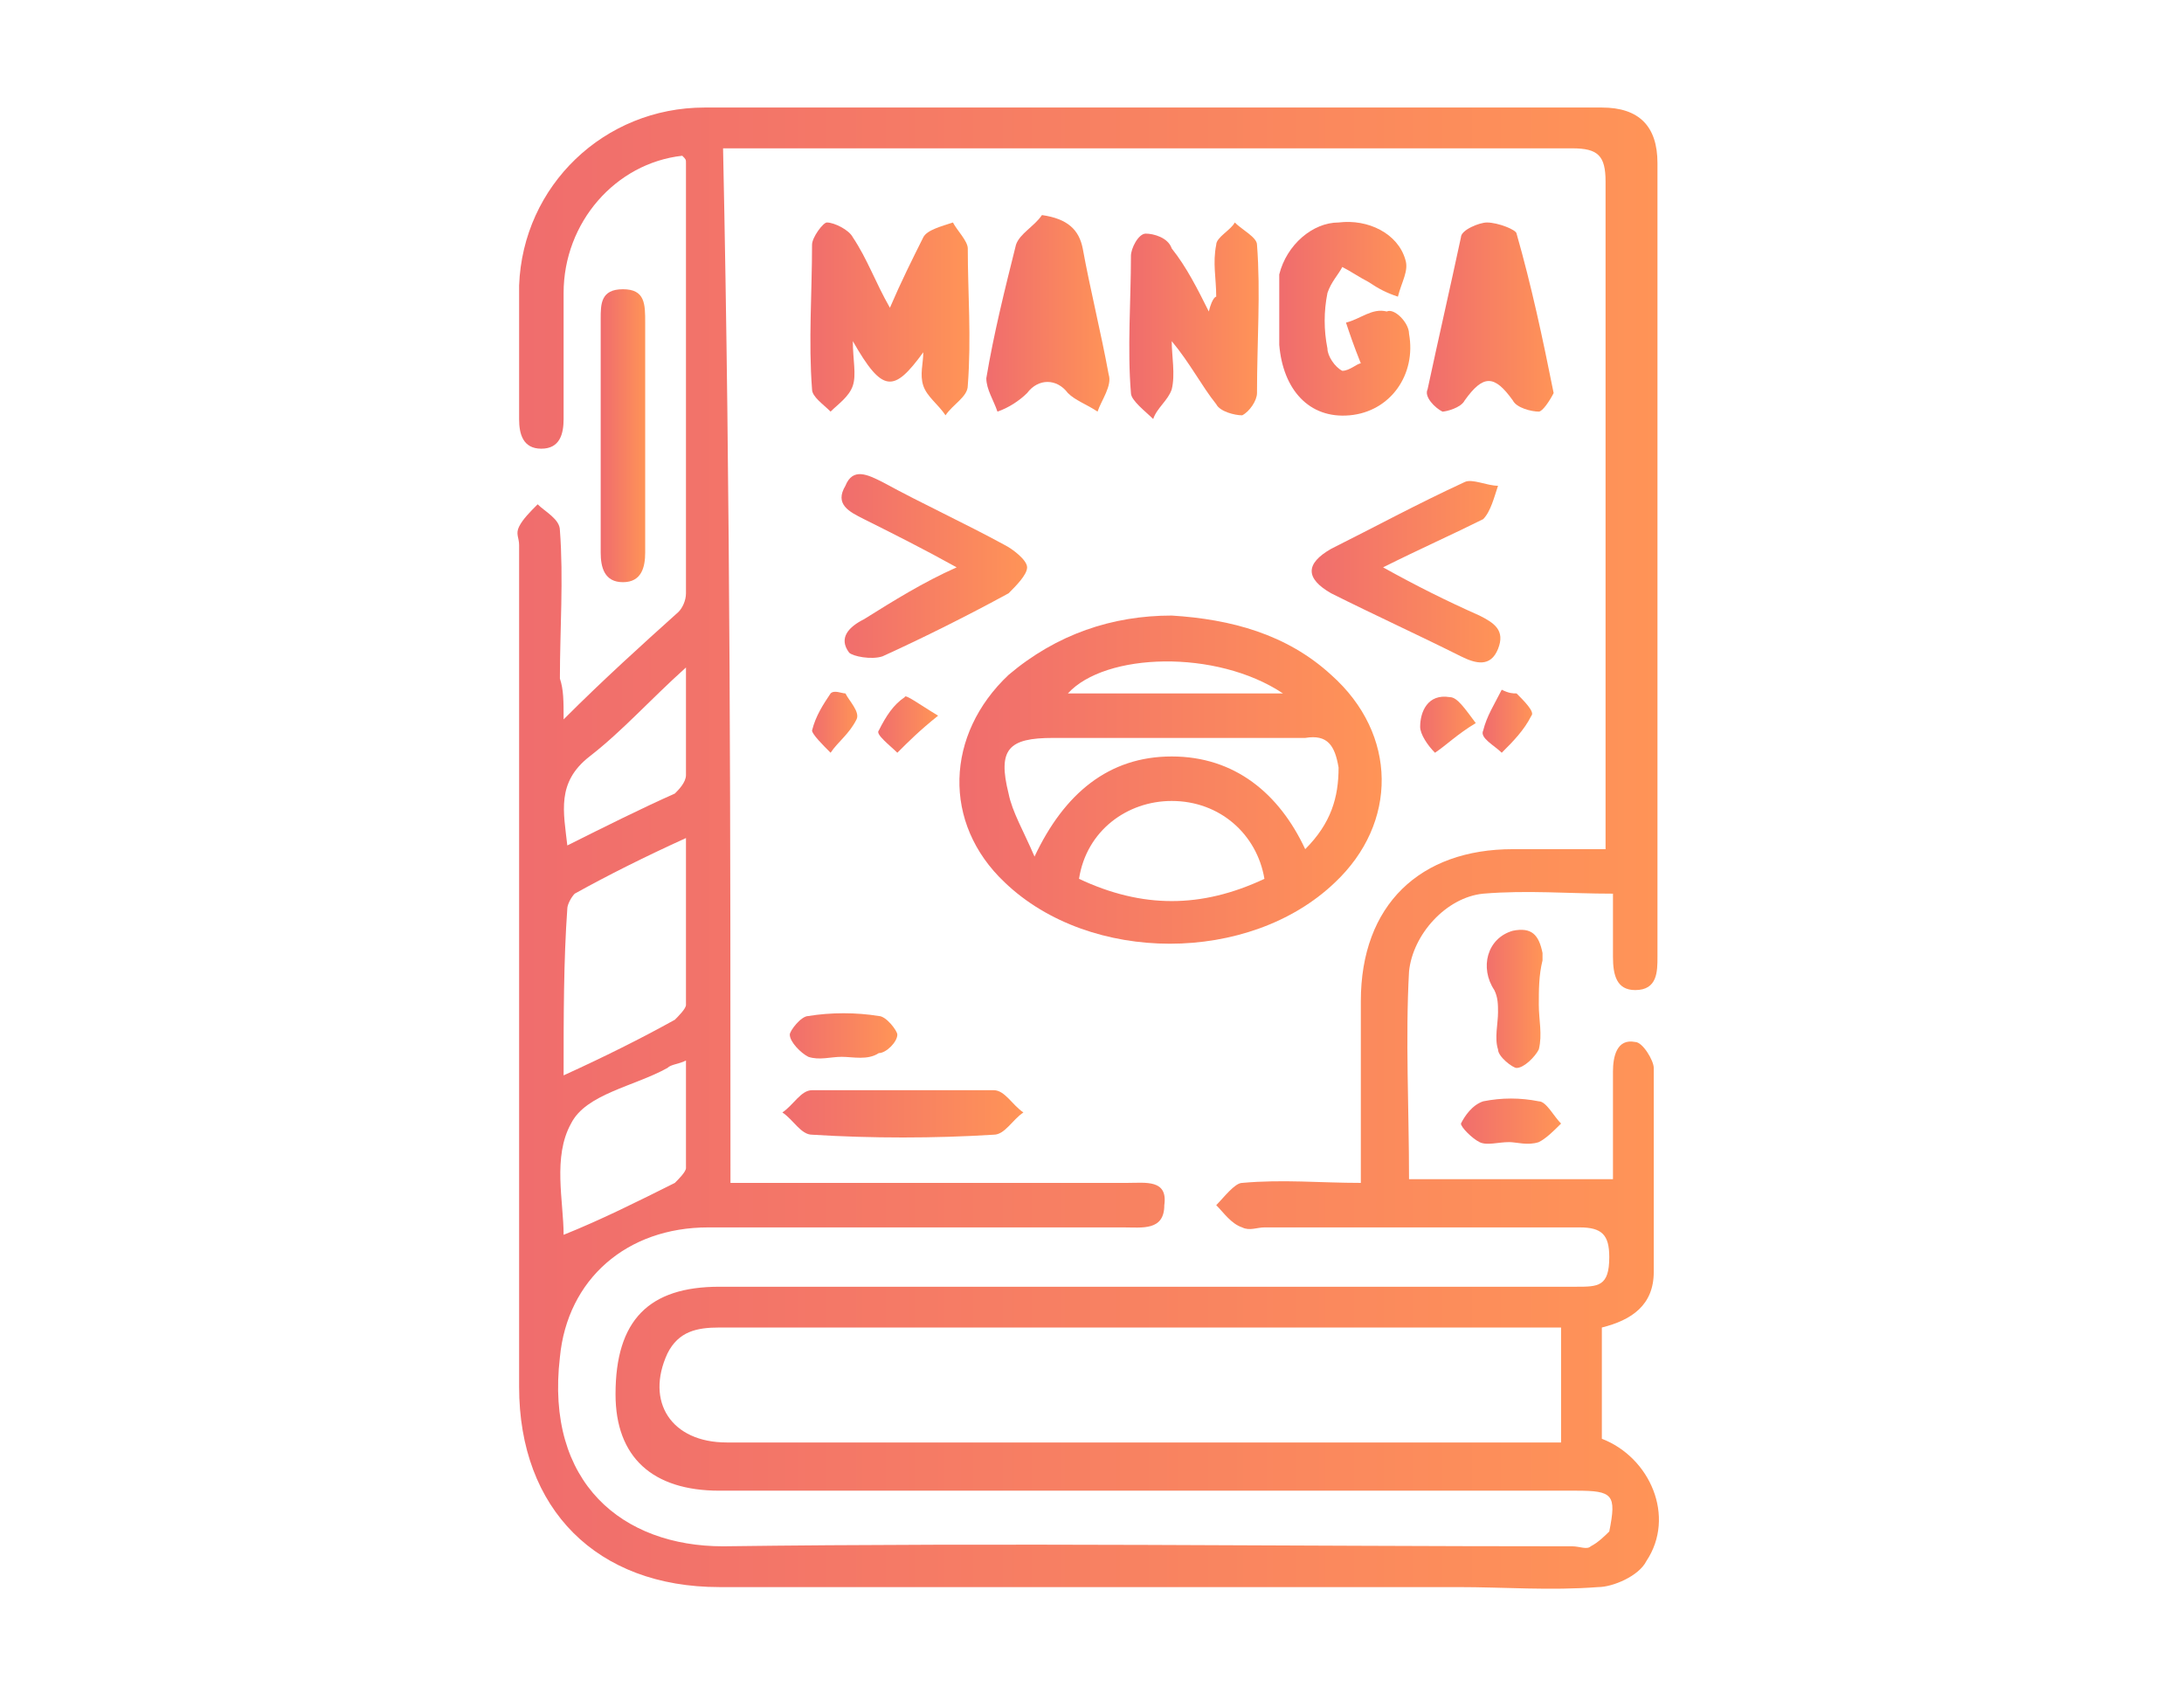
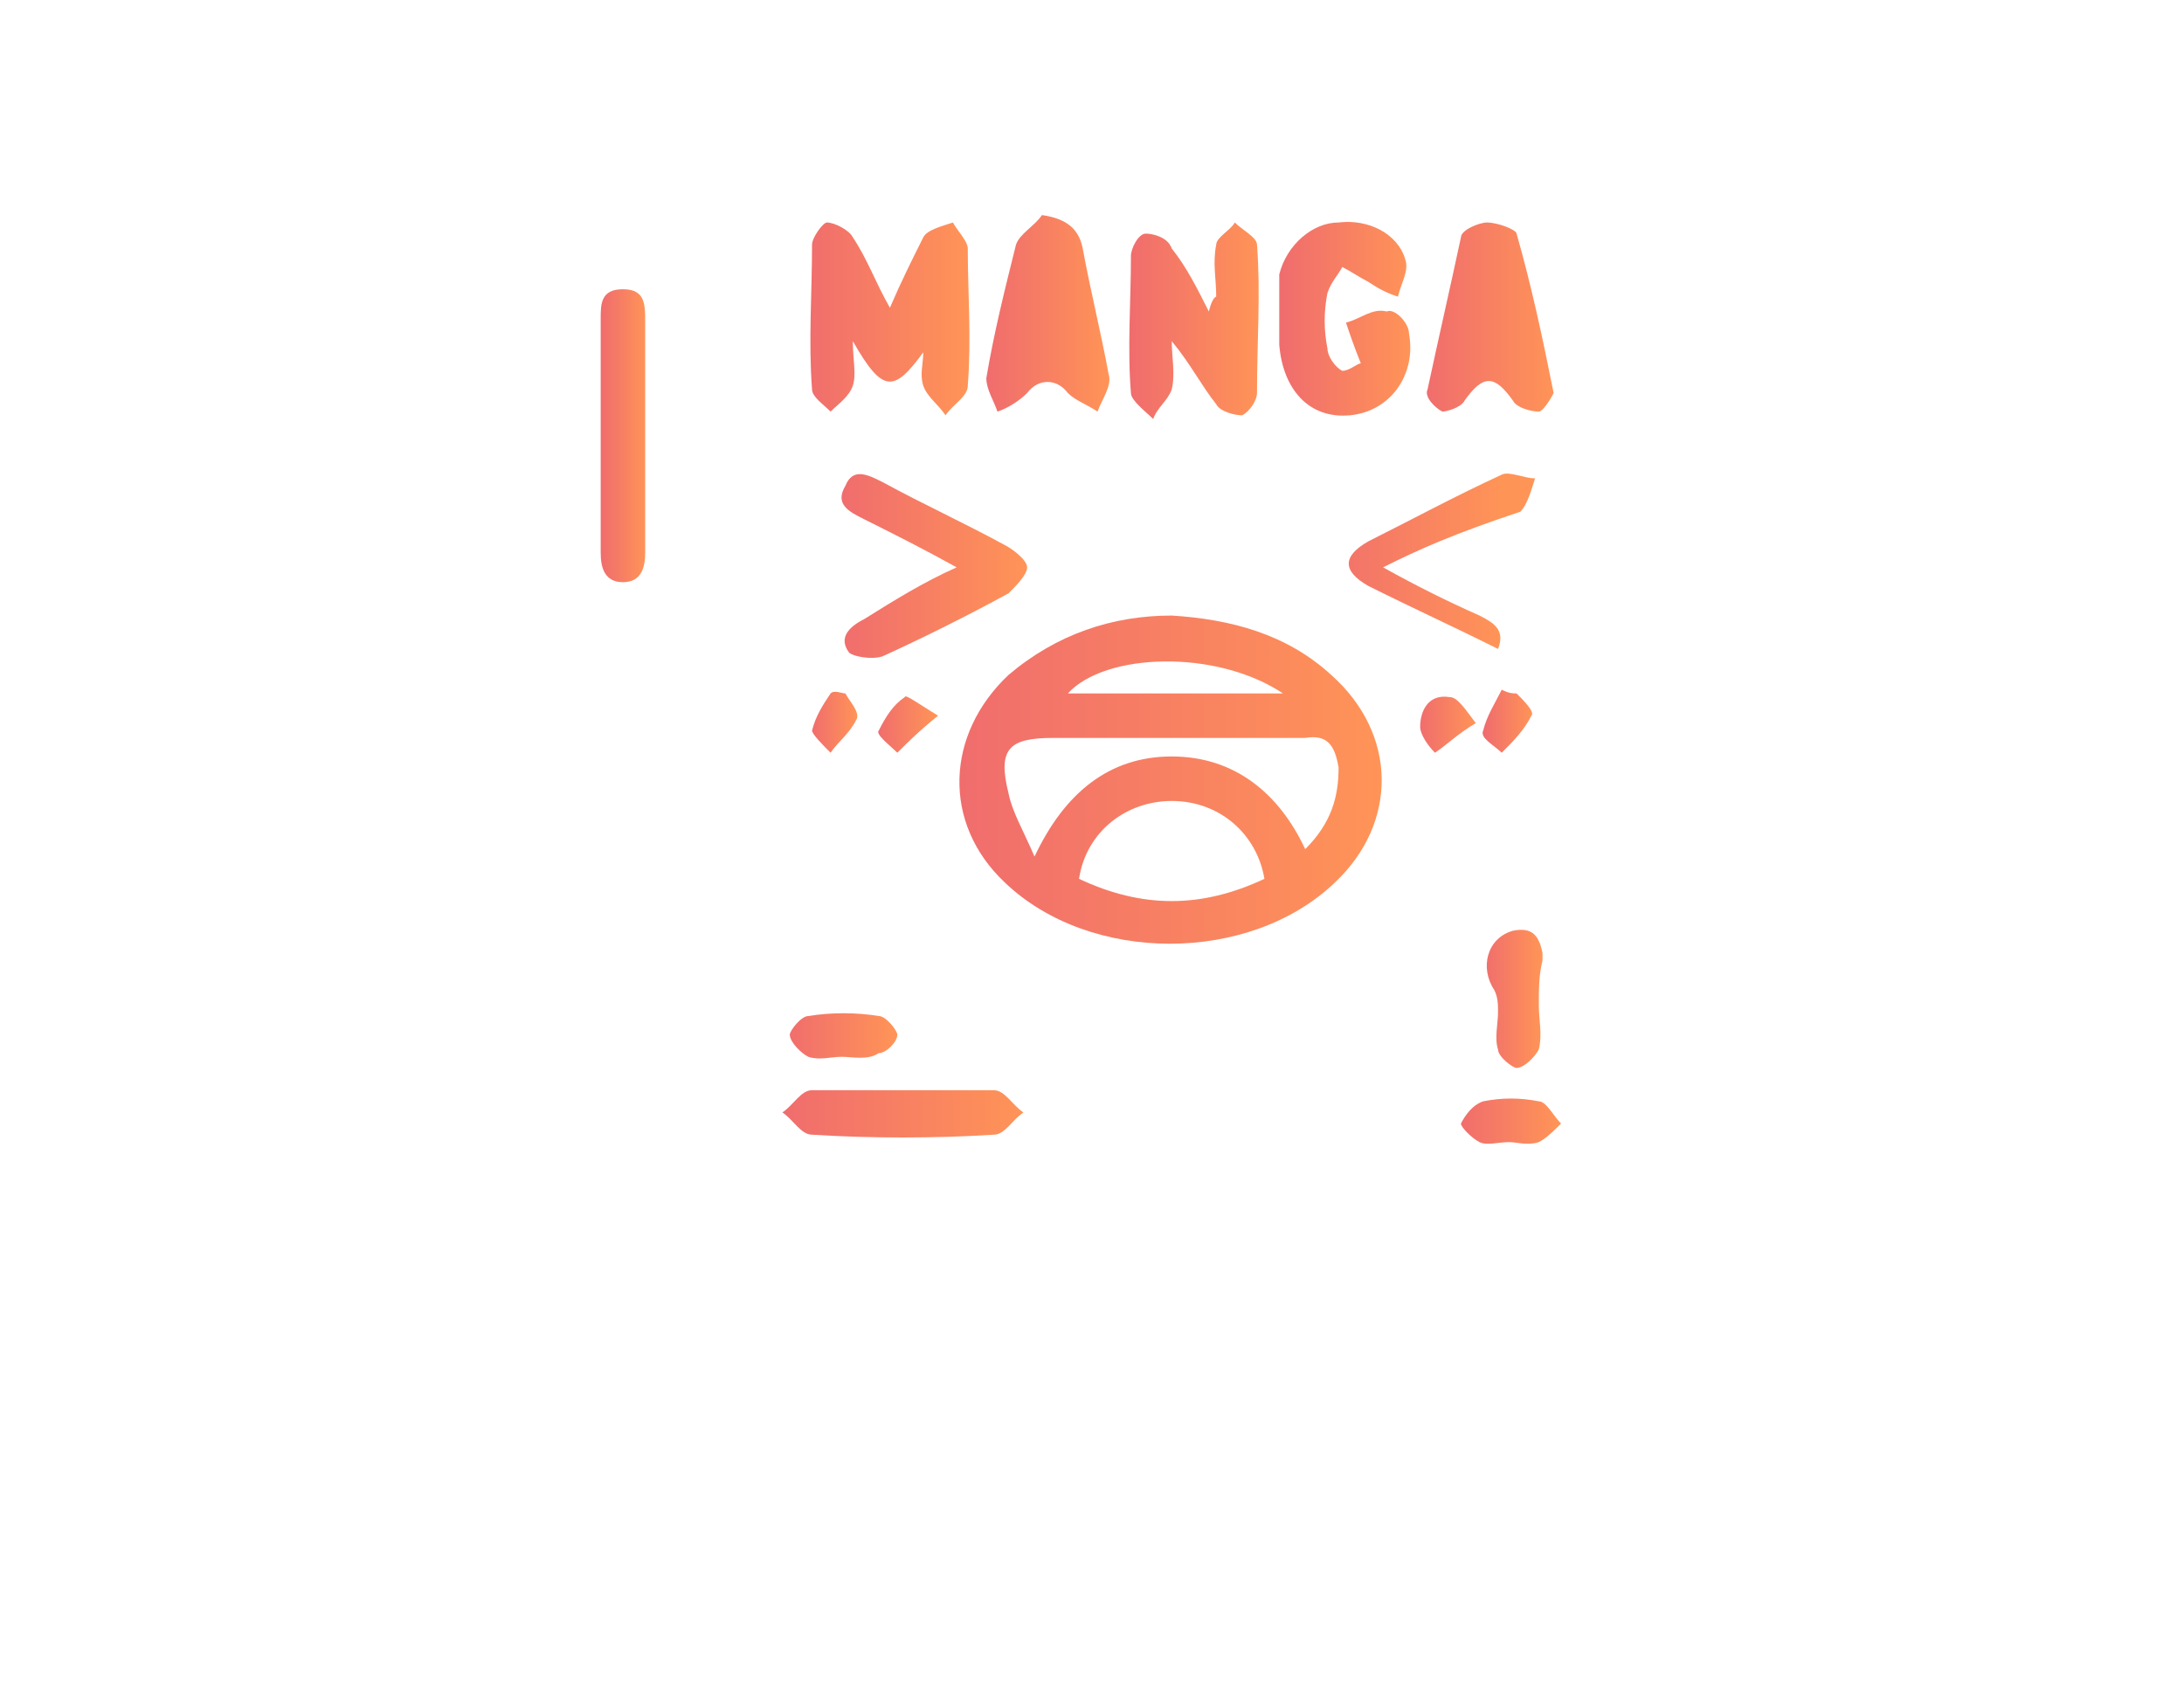
<svg xmlns="http://www.w3.org/2000/svg" version="1.1" id="Layer_1" x="0px" y="0px" viewBox="0 0 58.9 45.5" style="enable-background:new 0 0 58.9 45.5;" xml:space="preserve">
  <style type="text/css">
	.st0{fill:url(#SVGID_1_);}
	.st1{fill:url(#SVGID_2_);}
	.st2{fill:url(#SVGID_3_);}
	.st3{fill:url(#SVGID_4_);}
	.st4{fill:url(#SVGID_5_);}
	.st5{fill:url(#SVGID_6_);}
	.st6{fill:url(#SVGID_7_);}
	.st7{fill:url(#SVGID_8_);}
	.st8{fill:url(#SVGID_9_);}
	.st9{fill:url(#SVGID_10_);}
	.st10{fill:url(#SVGID_11_);}
	.st11{fill:url(#SVGID_12_);}
	.st12{fill:url(#SVGID_13_);}
	.st13{fill:url(#SVGID_14_);}
	.st14{fill:url(#SVGID_15_);}
	.st15{fill:url(#SVGID_16_);}
	.st16{fill:url(#SVGID_17_);}
	.st17{fill:url(#SVGID_18_);}
</style>
  <g>
    <linearGradient id="SVGID_1_" gradientUnits="userSpaceOnUse" x1="13.997" y1="22.854" x2="44.825" y2="22.854">
      <stop offset="0" style="stop-color:#F06D6D" />
      <stop offset="1" style="stop-color:#FF9457" />
    </linearGradient>
-     <path class="st0" d="M15.2,19.4c1.1-1.1,2.1-2,3.1-2.9c0.1-0.1,0.2-0.3,0.2-0.5c0-3.9,0-7.8,0-11.6c0-0.1,0-0.1-0.1-0.2   c-1.8,0.2-3.2,1.8-3.2,3.7c0,1.1,0,2.3,0,3.4c0,0.4-0.1,0.8-0.6,0.8c-0.5,0-0.6-0.4-0.6-0.8c0-1.2,0-2.4,0-3.6   C14.1,5,16.3,2.9,19,2.9c8.1,0,16.1,0,24.2,0c1,0,1.5,0.5,1.5,1.5c0,7.1,0,14.3,0,21.4c0,0.4,0,0.9-0.6,0.9c-0.5,0-0.6-0.4-0.6-0.9   c0-0.5,0-1.1,0-1.7c-1.2,0-2.3-0.1-3.5,0c-1,0.1-1.9,1.1-2,2.1c-0.1,1.8,0,3.7,0,5.6c1.8,0,3.6,0,5.5,0c0-1,0-2,0-2.9   c0-0.4,0.1-0.9,0.6-0.8c0.2,0,0.5,0.5,0.5,0.7c0,1.8,0,3.6,0,5.5c0,0.9-0.6,1.3-1.4,1.5c0,1,0,2,0,3c1.3,0.5,2,2.1,1.2,3.3   c-0.2,0.4-0.9,0.7-1.3,0.7c-1.3,0.1-2.5,0-3.8,0c-6.6,0-13.3,0-19.9,0c-3.3,0-5.4-2.1-5.4-5.4c0-7.6,0-15.1,0-22.7   c0-0.2-0.1-0.3,0-0.5c0.1-0.2,0.3-0.4,0.5-0.6c0.2,0.2,0.6,0.4,0.6,0.7c0.1,1.3,0,2.7,0,4C15.2,18.6,15.2,18.9,15.2,19.4z    M19.7,31.9c1,0,2,0,2.9,0c2.6,0,5.2,0,7.8,0c0.5,0,1.1-0.1,1,0.6c0,0.7-0.6,0.6-1.1,0.6c-0.6,0-1.2,0-1.9,0c-3.1,0-6.2,0-9.3,0   c-2.2,0-3.8,1.4-4,3.5c-0.4,3.4,1.7,5.1,4.4,5.1c7.6-0.1,15.2,0,22.9,0c0.2,0,0.4,0.1,0.5,0c0.2-0.1,0.4-0.3,0.5-0.4   c0.2-1,0.1-1.1-0.9-1.1c-7.7,0-15.4,0-23.1,0c-1.8,0-2.8-0.9-2.8-2.6c0-2,0.9-2.9,2.8-2.9c7.7,0,15.4,0,23.1,0c0.6,0,0.9,0,0.9-0.8   c0-0.6-0.2-0.8-0.8-0.8c-2.8,0-5.7,0-8.5,0c-0.2,0-0.4,0.1-0.6,0c-0.3-0.1-0.5-0.4-0.7-0.6c0.2-0.2,0.5-0.6,0.7-0.6   c1.1-0.1,2.1,0,3.2,0c0-1.7,0-3.3,0-4.9c0-2.6,1.6-4.1,4.1-4.1c0.8,0,1.6,0,2.5,0c0-0.4,0-0.6,0-0.9c0-5.7,0-11.4,0-17.1   c0-0.7-0.2-0.9-0.9-0.9c-7.4,0-14.7,0-22.1,0c-0.3,0-0.5,0-0.8,0C19.7,13.4,19.7,22.6,19.7,31.9z M42.1,35.8c-0.4,0-0.6,0-0.9,0   c-4.8,0-9.7,0-14.5,0c-2.4,0-4.8,0-7.3,0c-0.6,0-1.1,0.1-1.4,0.7c-0.6,1.3,0.1,2.4,1.6,2.4c7.2,0,14.4,0,21.6,0c0.3,0,0.6,0,0.9,0   C42.1,37.9,42.1,36.9,42.1,35.8z M15.2,29c1.1-0.5,2.1-1,3-1.5c0.1-0.1,0.3-0.3,0.3-0.4c0-1.5,0-2.9,0-4.5c-1.1,0.5-2.1,1-3,1.5   c-0.1,0.1-0.2,0.3-0.2,0.4C15.2,25.9,15.2,27.4,15.2,29z M15.2,33.3c1-0.4,2-0.9,3-1.4c0.1-0.1,0.3-0.3,0.3-0.4c0-0.9,0-1.9,0-2.9   c-0.2,0.1-0.4,0.1-0.5,0.2c-0.9,0.5-2.2,0.7-2.6,1.5C14.9,31.2,15.2,32.4,15.2,33.3z M18.5,18c-1,0.9-1.7,1.7-2.6,2.4   c-0.9,0.7-0.7,1.5-0.6,2.4c1-0.5,2-1,2.9-1.4c0.1-0.1,0.3-0.3,0.3-0.5C18.5,20,18.5,19.1,18.5,18z" />
    <linearGradient id="SVGID_2_" gradientUnits="userSpaceOnUse" x1="16.238" y1="11.662" x2="17.42" y2="11.662">
      <stop offset="0" style="stop-color:#F06D6D" />
      <stop offset="1" style="stop-color:#FF9457" />
    </linearGradient>
    <path class="st1" d="M17.4,11.7c0,1.1,0,2.1,0,3.2c0,0.4-0.1,0.8-0.6,0.8c-0.5,0-0.6-0.4-0.6-0.8c0-2.1,0-4.2,0-6.3   c0-0.4,0-0.8,0.6-0.8c0.6,0,0.6,0.4,0.6,0.9C17.4,9.6,17.4,10.6,17.4,11.7z" />
    <linearGradient id="SVGID_3_" gradientUnits="userSpaceOnUse" x1="40.007" y1="27.042" x2="41.553" y2="27.042">
      <stop offset="0" style="stop-color:#F06D6D" />
      <stop offset="1" style="stop-color:#FF9457" />
    </linearGradient>
    <path class="st2" d="M41.5,27.1c0,0.4,0.1,0.8,0,1.2c-0.1,0.2-0.4,0.5-0.6,0.5c-0.1,0-0.5-0.3-0.5-0.5c-0.1-0.3,0-0.7,0-1   c0-0.2,0-0.4-0.1-0.6c-0.4-0.6-0.2-1.4,0.5-1.6c0.5-0.1,0.7,0.1,0.8,0.6c0,0.1,0,0.1,0,0.2C41.5,26.3,41.5,26.7,41.5,27.1   C41.5,27.1,41.5,27.1,41.5,27.1z" />
    <linearGradient id="SVGID_4_" gradientUnits="userSpaceOnUse" x1="39.373" y1="30.245" x2="42.035" y2="30.245">
      <stop offset="0" style="stop-color:#F06D6D" />
      <stop offset="1" style="stop-color:#FF9457" />
    </linearGradient>
    <path class="st3" d="M40.7,30.8c-0.3,0-0.6,0.1-0.8,0c-0.2-0.1-0.5-0.4-0.5-0.5c0.1-0.2,0.3-0.5,0.6-0.6c0.5-0.1,1-0.1,1.5,0   c0.2,0,0.4,0.4,0.6,0.6c-0.2,0.2-0.4,0.4-0.6,0.5C41.2,30.9,40.9,30.8,40.7,30.8C40.7,30.8,40.7,30.8,40.7,30.8z" />
    <linearGradient id="SVGID_5_" gradientUnits="userSpaceOnUse" x1="25.912" y1="21.026" x2="37.283" y2="21.026">
      <stop offset="0" style="stop-color:#F06D6D" />
      <stop offset="1" style="stop-color:#FF9457" />
    </linearGradient>
    <path class="st4" d="M31.6,16.6c1.6,0.1,3.1,0.5,4.3,1.6c1.8,1.6,1.8,4,0.1,5.6c-2.3,2.2-6.6,2.2-8.9,0c-1.7-1.6-1.6-4,0.1-5.6   C28.5,17.1,30,16.6,31.6,16.6z M27.9,23.1c0.8-1.7,2-2.7,3.7-2.7c1.7,0,2.9,1,3.6,2.5c0.7-0.7,0.9-1.4,0.9-2.2   c-0.1-0.6-0.3-0.9-0.9-0.8c-2.3,0-4.5,0-6.8,0c-1.2,0-1.5,0.3-1.2,1.5C27.3,21.9,27.6,22.4,27.9,23.1z M34.1,23.7   c-0.2-1.2-1.2-2.1-2.5-2.1c-1.2,0-2.3,0.8-2.5,2.1C30.8,24.5,32.4,24.5,34.1,23.7z M34.6,18.7c-1.8-1.2-4.8-1.1-5.8,0   C30.7,18.7,32.6,18.7,34.6,18.7z" />
    <linearGradient id="SVGID_6_" gradientUnits="userSpaceOnUse" x1="21.794" y1="8.558" x2="26.095" y2="8.558">
      <stop offset="0" style="stop-color:#F06D6D" />
      <stop offset="1" style="stop-color:#FF9457" />
    </linearGradient>
    <path class="st5" d="M24.9,9.5c-0.8,1.1-1.1,1.1-1.9-0.3c0,0.5,0.1,0.9,0,1.2c-0.1,0.3-0.4,0.5-0.6,0.7c-0.2-0.2-0.5-0.4-0.5-0.6   c-0.1-1.3,0-2.6,0-3.9c0-0.2,0.3-0.6,0.4-0.6c0.2,0,0.6,0.2,0.7,0.4c0.4,0.6,0.6,1.2,1,1.9c0.3-0.7,0.6-1.3,0.9-1.9   C25,6.2,25.4,6.1,25.7,6c0.1,0.2,0.4,0.5,0.4,0.7c0,1.2,0.1,2.4,0,3.7c0,0.3-0.4,0.5-0.6,0.8c-0.2-0.3-0.5-0.5-0.6-0.8   C24.8,10.1,24.9,9.8,24.9,9.5z" />
    <linearGradient id="SVGID_7_" gradientUnits="userSpaceOnUse" x1="30.501" y1="8.55" x2="33.995" y2="8.55">
      <stop offset="0" style="stop-color:#F06D6D" />
      <stop offset="1" style="stop-color:#FF9457" />
    </linearGradient>
    <path class="st6" d="M32.8,8c0-0.5-0.1-0.9,0-1.4c0-0.2,0.4-0.4,0.5-0.6c0.2,0.2,0.6,0.4,0.6,0.6c0.1,1.3,0,2.6,0,4   c0,0.2-0.2,0.5-0.4,0.6c-0.2,0-0.6-0.1-0.7-0.3c-0.4-0.5-0.7-1.1-1.2-1.7c0,0.4,0.1,0.9,0,1.3c-0.1,0.3-0.4,0.5-0.5,0.8   c-0.2-0.2-0.6-0.5-0.6-0.7c-0.1-1.2,0-2.5,0-3.7c0-0.2,0.2-0.6,0.4-0.6c0.2,0,0.6,0.1,0.7,0.4c0.4,0.5,0.7,1.1,1,1.7   C32.7,8,32.8,8,32.8,8z" />
    <linearGradient id="SVGID_8_" gradientUnits="userSpaceOnUse" x1="34.59" y1="8.55" x2="38.072" y2="8.55">
      <stop offset="0" style="stop-color:#F06D6D" />
      <stop offset="1" style="stop-color:#FF9457" />
    </linearGradient>
    <path class="st7" d="M36.7,9.8c-0.2-0.5-0.3-0.8-0.4-1.1c0.4-0.1,0.7-0.4,1.1-0.3C37.6,8.3,38,8.7,38,9c0.2,1.1-0.5,2.1-1.6,2.2   c-1.1,0.1-1.8-0.7-1.9-1.9c0-0.6,0-1.3,0-1.9C34.7,6.6,35.4,6,36.1,6c0.8-0.1,1.6,0.3,1.8,1C38,7.3,37.8,7.6,37.7,8   c-0.3-0.1-0.5-0.2-0.8-0.4c-0.2-0.1-0.5-0.3-0.7-0.4c-0.1,0.2-0.3,0.4-0.4,0.7c-0.1,0.5-0.1,1,0,1.5c0,0.2,0.2,0.5,0.4,0.6   C36.4,10,36.6,9.8,36.7,9.8z" />
    <linearGradient id="SVGID_9_" gradientUnits="userSpaceOnUse" x1="26.66" y1="8.456" x2="29.934" y2="8.456">
      <stop offset="0" style="stop-color:#F06D6D" />
      <stop offset="1" style="stop-color:#FF9457" />
    </linearGradient>
    <path class="st8" d="M28.1,5.8c0.7,0.1,1,0.4,1.1,0.9c0.2,1.1,0.5,2.3,0.7,3.4c0.1,0.3-0.2,0.7-0.3,1c-0.3-0.2-0.6-0.3-0.8-0.5   c-0.3-0.4-0.8-0.4-1.1,0c-0.2,0.2-0.5,0.4-0.8,0.5c-0.1-0.3-0.3-0.6-0.3-0.9c0.2-1.2,0.5-2.4,0.8-3.6C27.5,6.3,27.9,6.1,28.1,5.8z" />
    <linearGradient id="SVGID_10_" gradientUnits="userSpaceOnUse" x1="38.473" y1="8.543" x2="41.937" y2="8.543">
      <stop offset="0" style="stop-color:#F06D6D" />
      <stop offset="1" style="stop-color:#FF9457" />
    </linearGradient>
    <path class="st9" d="M41.9,10.6c-0.1,0.2-0.3,0.5-0.4,0.5c-0.2,0-0.6-0.1-0.7-0.3c-0.5-0.7-0.8-0.7-1.3,0c-0.1,0.2-0.5,0.3-0.6,0.3   c-0.2-0.1-0.5-0.4-0.4-0.6c0.3-1.4,0.6-2.7,0.9-4.1C39.4,6.2,39.9,6,40.1,6c0.3,0,0.8,0.2,0.8,0.3C41.3,7.7,41.6,9.1,41.9,10.6z" />
    <linearGradient id="SVGID_11_" gradientUnits="userSpaceOnUse" x1="22.71" y1="15.2" x2="27.717" y2="15.2">
      <stop offset="0" style="stop-color:#F06D6D" />
      <stop offset="1" style="stop-color:#FF9457" />
    </linearGradient>
    <path class="st10" d="M25.8,15.3c-0.9-0.5-1.7-0.9-2.5-1.3c-0.4-0.2-0.8-0.4-0.5-0.9c0.2-0.5,0.6-0.3,1-0.1   c1.1,0.6,2.2,1.1,3.3,1.7c0.2,0.1,0.6,0.4,0.6,0.6c0,0.2-0.3,0.5-0.5,0.7c-1.1,0.6-2.3,1.2-3.4,1.7c-0.3,0.1-0.8,0-0.9-0.1   c-0.3-0.4,0-0.7,0.4-0.9C24.1,16.2,24.9,15.7,25.8,15.3z" />
    <linearGradient id="SVGID_12_" gradientUnits="userSpaceOnUse" x1="35.421" y1="15.325" x2="40.472" y2="15.325">
      <stop offset="0" style="stop-color:#F06D6D" />
      <stop offset="1" style="stop-color:#FF9457" />
    </linearGradient>
-     <path class="st11" d="M37.3,15.3c0.9,0.5,1.7,0.9,2.6,1.3c0.4,0.2,0.7,0.4,0.5,0.9c-0.2,0.5-0.6,0.4-1,0.2   c-1.2-0.6-2.3-1.1-3.5-1.7c-0.7-0.4-0.7-0.8,0-1.2c1.2-0.6,2.3-1.2,3.6-1.8c0.2-0.1,0.6,0.1,0.9,0.1c-0.1,0.3-0.2,0.7-0.4,0.9   C39.2,14.4,38.3,14.8,37.3,15.3z" />
+     <path class="st11" d="M37.3,15.3c0.9,0.5,1.7,0.9,2.6,1.3c0.4,0.2,0.7,0.4,0.5,0.9c-1.2-0.6-2.3-1.1-3.5-1.7c-0.7-0.4-0.7-0.8,0-1.2c1.2-0.6,2.3-1.2,3.6-1.8c0.2-0.1,0.6,0.1,0.9,0.1c-0.1,0.3-0.2,0.7-0.4,0.9   C39.2,14.4,38.3,14.8,37.3,15.3z" />
    <linearGradient id="SVGID_13_" gradientUnits="userSpaceOnUse" x1="21.173" y1="30.011" x2="27.619" y2="30.011">
      <stop offset="0" style="stop-color:#F06D6D" />
      <stop offset="1" style="stop-color:#FF9457" />
    </linearGradient>
    <path class="st12" d="M24.4,29.4c0.8,0,1.6,0,2.4,0c0.3,0,0.5,0.4,0.8,0.6c-0.3,0.2-0.5,0.6-0.8,0.6c-1.6,0.1-3.3,0.1-4.9,0   c-0.3,0-0.5-0.4-0.8-0.6c0.3-0.2,0.5-0.6,0.8-0.6C22.8,29.4,23.6,29.4,24.4,29.4z" />
    <linearGradient id="SVGID_14_" gradientUnits="userSpaceOnUse" x1="21.212" y1="27.938" x2="24.159" y2="27.938">
      <stop offset="0" style="stop-color:#F06D6D" />
      <stop offset="1" style="stop-color:#FF9457" />
    </linearGradient>
    <path class="st13" d="M22.7,28.5c-0.3,0-0.6,0.1-0.9,0c-0.2-0.1-0.5-0.4-0.5-0.6c0-0.1,0.3-0.5,0.5-0.5c0.6-0.1,1.3-0.1,1.9,0   c0.2,0,0.5,0.4,0.5,0.5c0,0.2-0.3,0.5-0.5,0.5C23.4,28.6,23,28.5,22.7,28.5C22.7,28.5,22.7,28.5,22.7,28.5z" />
    <linearGradient id="SVGID_15_" gradientUnits="userSpaceOnUse" x1="23.659" y1="19.541" x2="25.258" y2="19.541">
      <stop offset="0" style="stop-color:#F06D6D" />
      <stop offset="1" style="stop-color:#FF9457" />
    </linearGradient>
    <path class="st14" d="M25.3,19.3c-0.5,0.4-0.8,0.7-1.1,1c-0.2-0.2-0.6-0.5-0.5-0.6c0.2-0.4,0.4-0.7,0.7-0.9   C24.4,18.7,24.8,19,25.3,19.3z" />
    <linearGradient id="SVGID_16_" gradientUnits="userSpaceOnUse" x1="38.282" y1="19.532" x2="39.808" y2="19.532">
      <stop offset="0" style="stop-color:#F06D6D" />
      <stop offset="1" style="stop-color:#FF9457" />
    </linearGradient>
    <path class="st15" d="M39.8,19.5c-0.5,0.3-0.8,0.6-1.1,0.8c-0.2-0.2-0.4-0.5-0.4-0.7c0-0.4,0.2-0.9,0.8-0.8   C39.3,18.8,39.5,19.1,39.8,19.5z" />
    <linearGradient id="SVGID_17_" gradientUnits="userSpaceOnUse" x1="40.053" y1="19.481" x2="41.336" y2="19.481">
      <stop offset="0" style="stop-color:#F06D6D" />
      <stop offset="1" style="stop-color:#FF9457" />
    </linearGradient>
    <path class="st16" d="M40.9,18.7c0.2,0.2,0.5,0.5,0.4,0.6c-0.2,0.4-0.5,0.7-0.8,1c-0.2-0.2-0.6-0.4-0.5-0.6   c0.1-0.4,0.3-0.7,0.5-1.1C40.7,18.7,40.8,18.7,40.9,18.7z" />
    <linearGradient id="SVGID_18_" gradientUnits="userSpaceOnUse" x1="21.884" y1="19.473" x2="23.124" y2="19.473">
      <stop offset="0" style="stop-color:#F06D6D" />
      <stop offset="1" style="stop-color:#FF9457" />
    </linearGradient>
    <path class="st17" d="M22.8,18.7c0.1,0.2,0.4,0.5,0.3,0.7c-0.2,0.4-0.5,0.6-0.7,0.9c-0.2-0.2-0.5-0.5-0.5-0.6   c0.1-0.4,0.3-0.7,0.5-1C22.5,18.6,22.7,18.7,22.8,18.7z" />
  </g>
</svg>